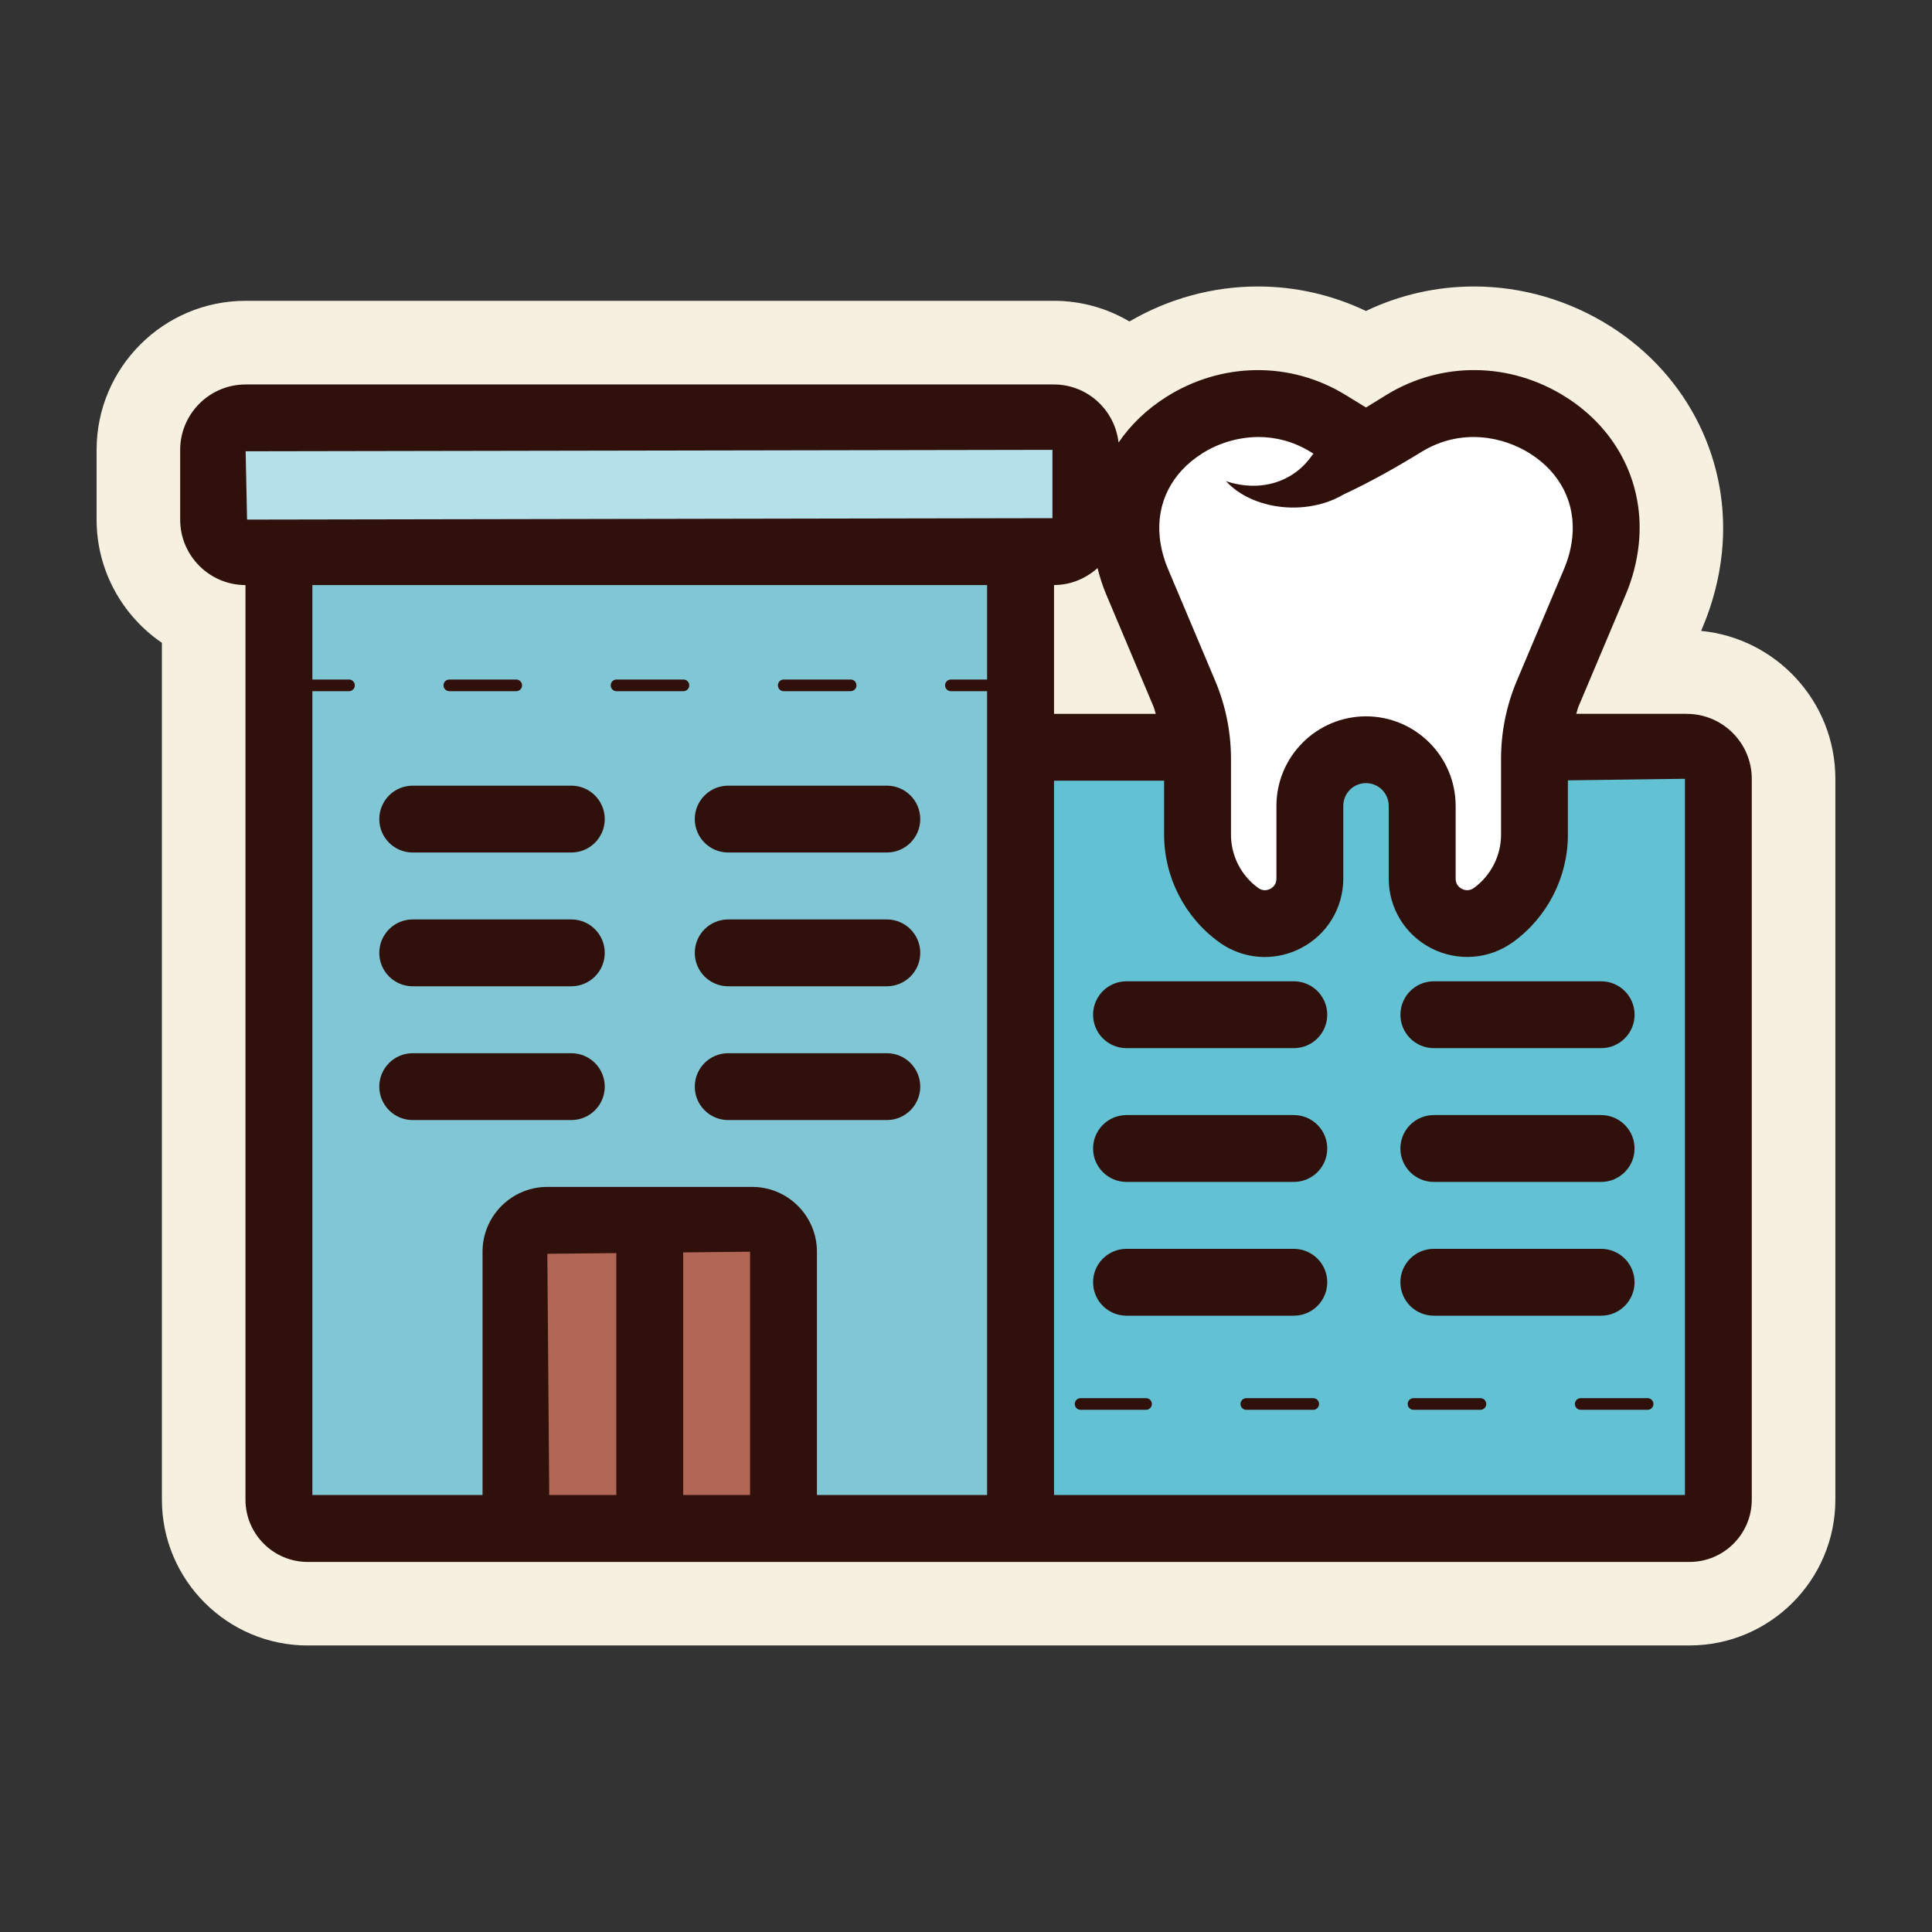
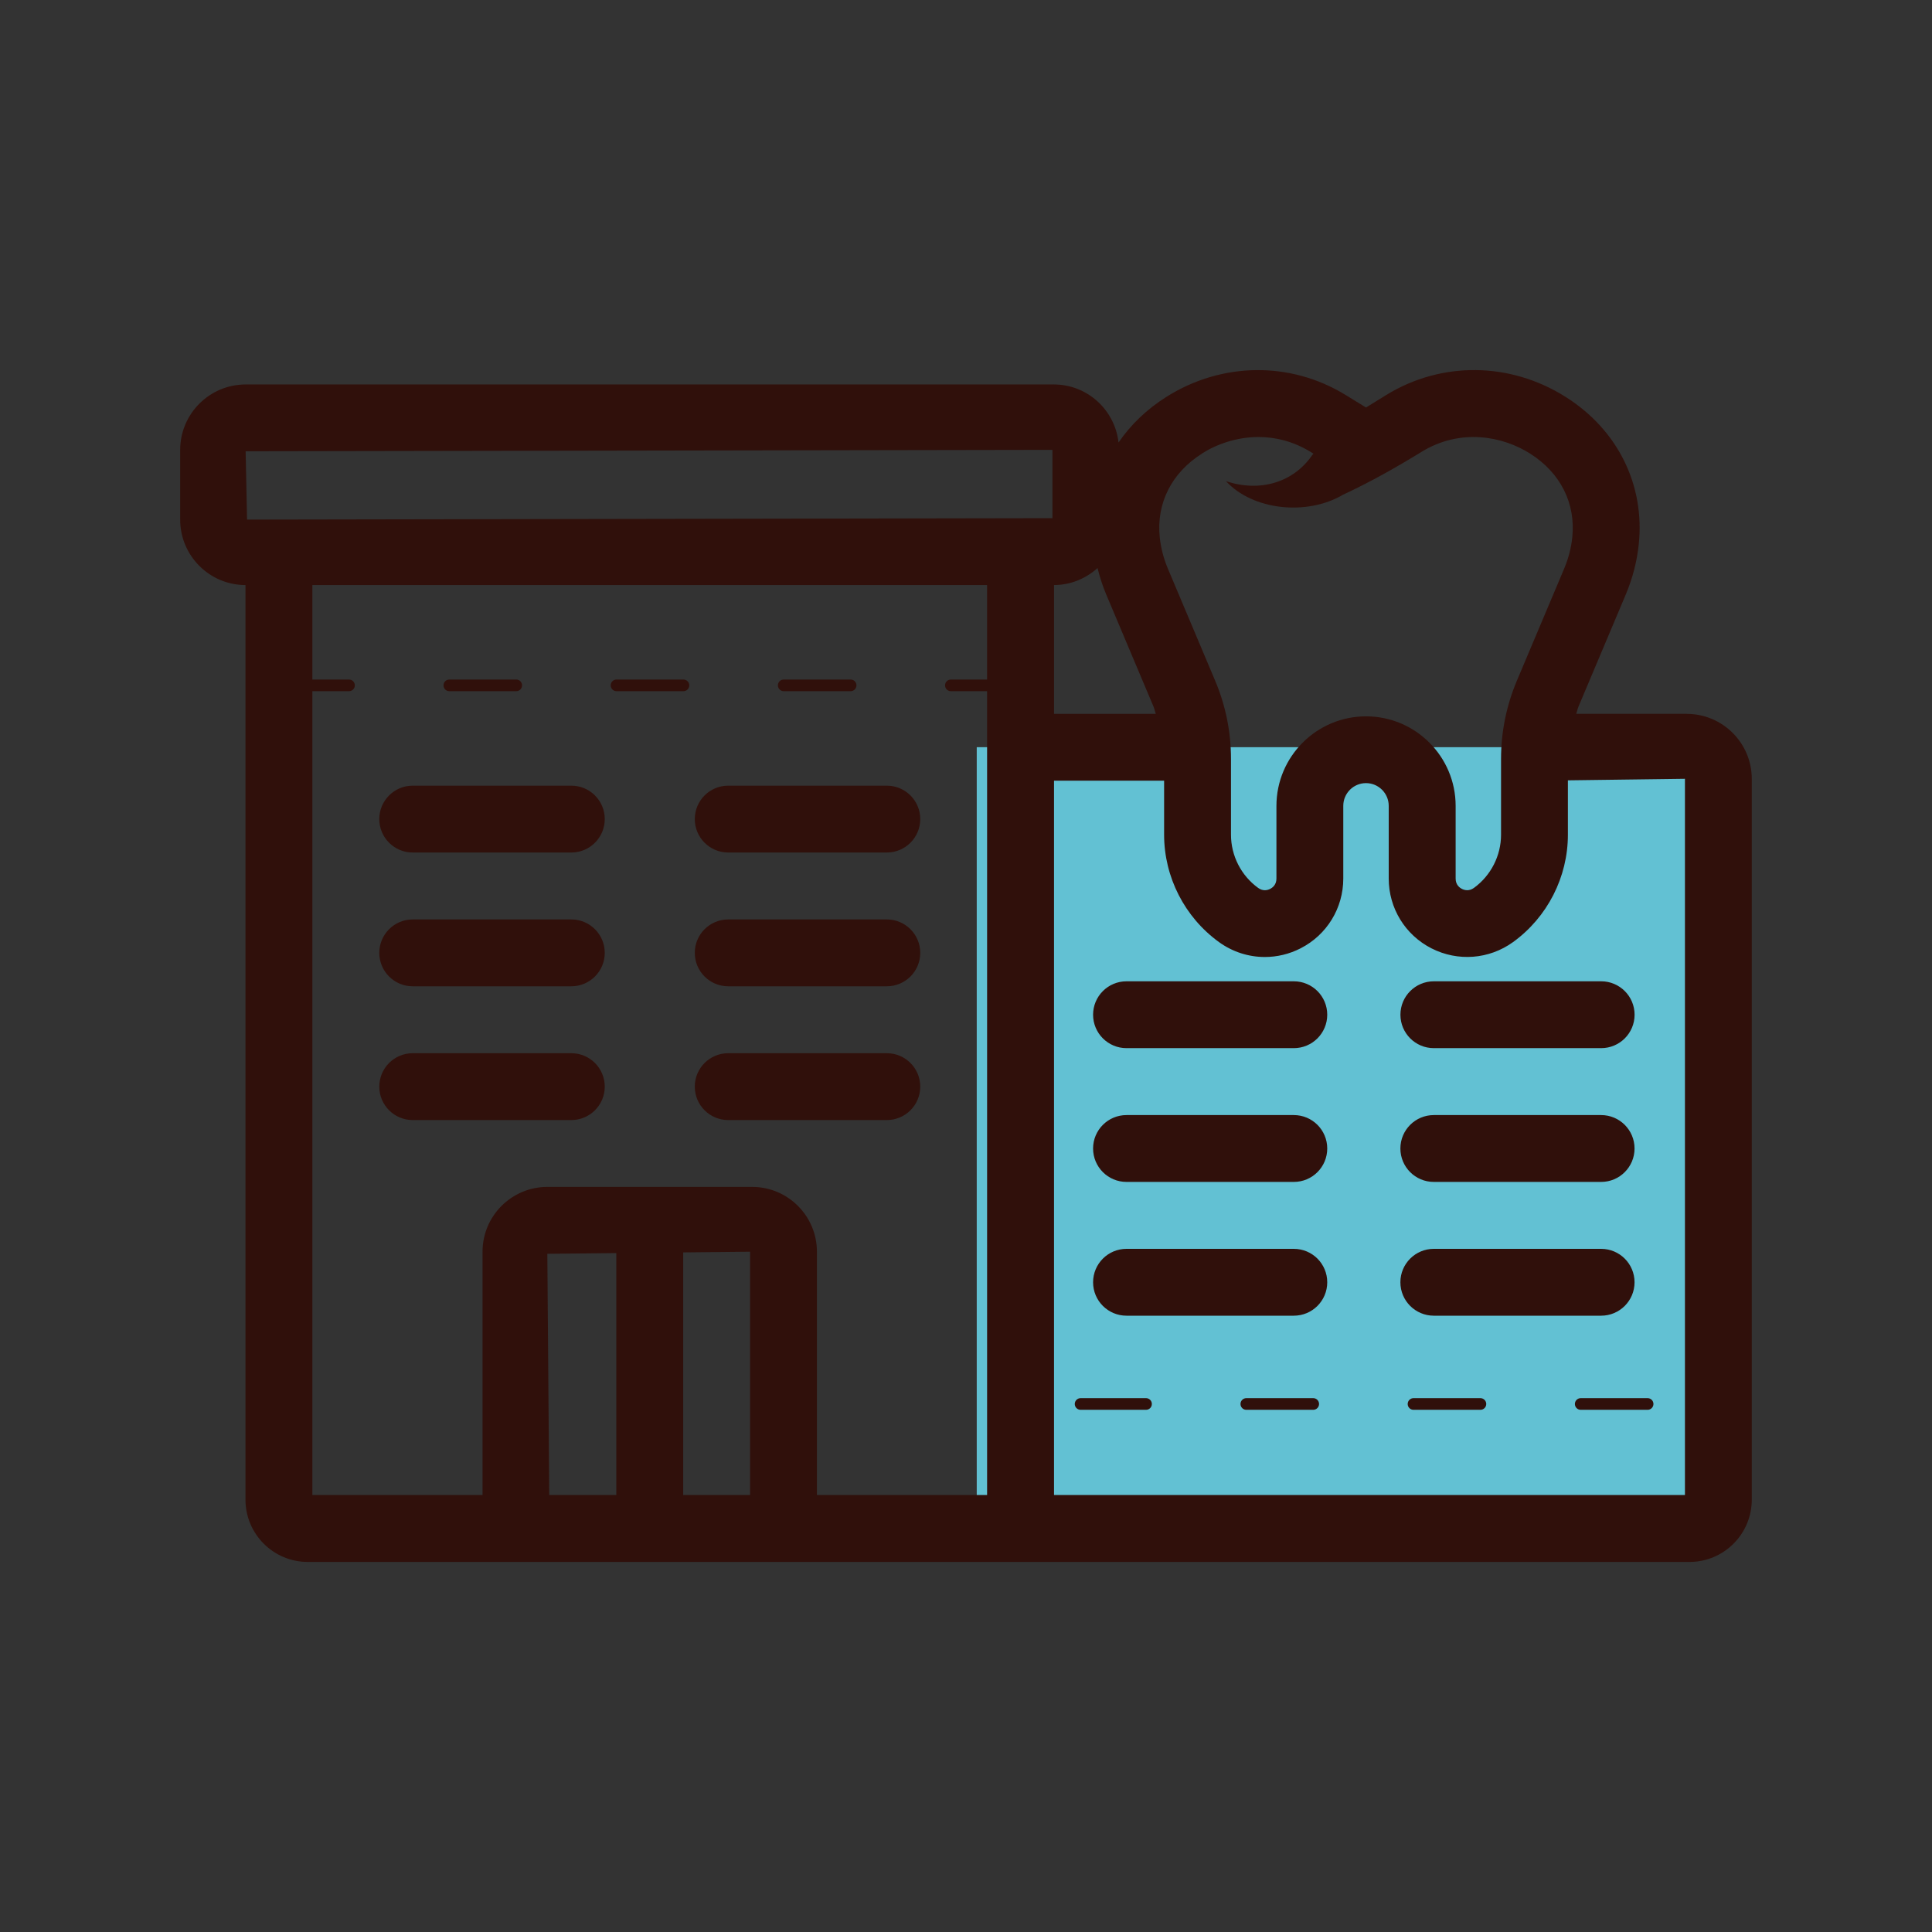
<svg xmlns="http://www.w3.org/2000/svg" id="Layer_36" viewBox="0 0 50 50">
  <rect x="0" y="0" width="50" height="50" fill="#333333" stroke="none" />
-   <path d="m7.964 42.585c-2.081 0-3.774-1.693-3.774-3.774v-22.175c-1.019-.696-1.69-1.866-1.69-3.189v-1.805c0-2.127 1.73-3.857 3.857-3.857h20.916c.711 0 1.381.194 1.956.535 1.015-.593 2.161-.906 3.325-.906.969 0 1.924.217 2.796.634.873-.417 1.827-.634 2.796-.634 1.242 0 2.463.356 3.528 1.029 2.031 1.283 3.137 3.537 2.886 5.882-.068.641-.232 1.276-.486 1.884l-.05.119c1.947.188 3.475 1.832 3.475 3.827v18.655c0 2.081-1.693 3.774-3.774 3.774h-35.761z" fill="#f6f0e0" />
  <g>
    <g>
      <g>
        <path d="m43.726 39.554h-17.703c-.412 0-.745-.334-.745-.745v-19.472h18.376c.451 0 .817.366.817.817v18.655c0 .412-.334.745-.745.745z" fill="#62c1d3" />
-         <path d="m7.219 14.274h19.193v24.419c0 .475-.386.861-.861.861h-17.471c-.475 0-.861-.386-.861-.861z" fill="#81c6d5" />
-         <rect fill="#b4e0e9" height="3.462" rx=".829" width="22.573" x="5.529" y="10.812" />
-         <path d="m13.354 39.554v-7.162c0-.448.363-.811.811-.811h5.301c.448 0 .811.363.811.811v7.162z" fill="#b26656" />
      </g>
-       <path d="m41.55 14c-.036.341-.124.69-.269 1.039l-1.227 2.91c-.226.535-.342 1.11-.342 1.691v1.96c0 .823-.395 1.596-1.061 2.078l-0.0 0c-.769.556-1.845.007-1.845-.943v-1.882c0-.803-.651-1.453-1.453-1.453h-0c-.803 0-1.453.651-1.453 1.453v1.882c0 .949-1.076 1.499-1.845.943l-0-0c-.667-.482-1.061-1.255-1.061-2.078v-1.96c0-.581-.116-1.156-.342-1.691l-1.227-2.91c-.145-.349-.233-.698-.269-1.039-.291-2.718 2.885-4.476 5.217-3.045l.981.603.981-.603c2.333-1.431 5.508.327 5.217 3.045z" fill="#fff" />
    </g>
    <path d="m43.654 18.474h-2.861c.022-.062.032-.126.058-.187l1.229-2.913c.173-.414.284-.845.33-1.279.165-1.541-.542-2.971-1.89-3.822-1.436-.908-3.214-.928-4.641-.052l-.527.325-.529-.325c-1.426-.875-3.204-.855-4.64.052-.506.32-.922.721-1.235 1.179-.096-.843-.806-1.502-1.675-1.502h-20.916c-.934 0-1.694.76-1.694 1.694v1.805c0 .933.758 1.691 1.69 1.693v23.67c0 .888.723 1.611 1.611 1.611h35.761c.888 0 1.611-.723 1.611-1.611v-18.655c0-.927-.755-1.682-1.683-1.682zm-12.546-6.738c.386-.244.903-.426 1.464-.426.435 0 .897.11 1.346.385l.074.045c-.003.004-.032.039-.032.039-.486.705-1.346.968-2.232.673.693.754 2.093.904 3.03.351.707-.329 1.365-.7 2.028-1.107 1.027-.631 2.125-.394 2.81.041.79.499 1.188 1.291 1.094 2.175-.028.268-.098.537-.205.794l-1.228 2.91c-.272.646-.41 1.328-.41 2.027v1.96c0 .543-.263 1.058-.703 1.377-.128.092-.25.056-.31.024-.06-.03-.162-.106-.162-.265v-1.881c0-1.279-1.04-2.319-2.319-2.319s-2.319 1.04-2.319 2.319v1.881c0 .159-.102.235-.162.265-.061.032-.181.069-.31-.024-.441-.319-.704-.833-.704-1.377v-1.96c0-.7-.138-1.382-.41-2.027l-1.226-2.906c-.109-.26-.178-.529-.207-.798-.094-.883.304-1.676 1.094-2.174zm-1.255 6.551c.026.061.036.125.058.187h-2.633v-3.333c.434-.001.826-.17 1.126-.44.057.229.129.455.222.677zm-2.616-6.645v1.768l-20.843.037-.037-1.768zm-19.153 6.246h.948c.084 0 .151-.068.151-.151s-.068-.151-.151-.151h-.948v-2.445h17.462v2.445h-.937c-.084 0-.151.068-.151.151s.068.151.151.151h.937v20.802h-4.404v-6.296c0-.925-.752-1.677-1.676-1.677h-5.301c-.925 0-1.677.752-1.677 1.677v6.296h-4.404v-20.802zm6.081 14.56 1.785-.018v6.26h-1.736zm3.516-.036 1.731-.018v6.296h-1.731v-6.278zm25.925 6.278h-16.328v-18.486h2.849v1.397c0 1.097.531 2.136 1.42 2.78.354.256.769.386 1.187.386.315 0 .631-.074.924-.224.682-.348 1.106-1.041 1.106-1.807v-1.881c0-.325.264-.588.588-.588.324 0 .588.264.588.588v1.881c0 .766.424 1.459 1.106 1.807.681.347 1.491.286 2.112-.162.889-.644 1.419-1.683 1.419-2.78v-1.406l3.029-.04v18.535zm-27.801-20.953c0-.084.068-.151.151-.151h1.731c.084 0 .151.068.151.151s-.068.151-.151.151h-1.731c-.084 0-.151-.068-.151-.151zm-4.327 0c0-.084.068-.151.151-.151h1.731c.084 0 .151.068.151.151s-.068.151-.151.151h-1.731c-.084 0-.151-.068-.151-.151zm8.654 0c0-.084.068-.151.151-.151h1.731c.084 0 .151.068.151.151s-.068.151-.151.151h-1.731c-.084 0-.151-.068-.151-.151zm-9.451 11.25c-.478 0-.865-.387-.865-.865s.387-.865.865-.865h4.105c.478 0 .865.387.865.865s-.387.865-.865.865zm7.3-.865c0-.478.387-.865.865-.865h4.105c.478 0 .865.387.865.865s-.387.865-.865.865h-4.105c-.478 0-.865-.387-.865-.865zm-8.165-3.462c0-.478.387-.865.865-.865h4.105c.478 0 .865.387.865.865s-.387.865-.865.865h-4.105c-.478 0-.865-.387-.865-.865zm8.165 0c0-.478.387-.865.865-.865h4.105c.478 0 .865.387.865.865s-.387.865-.865.865h-4.105c-.478 0-.865-.387-.865-.865zm-8.165-3.462c0-.478.387-.865.865-.865h4.105c.478 0 .865.387.865.865s-.387.865-.865.865h-4.105c-.478 0-.865-.387-.865-.865zm8.165 0c0-.478.387-.865.865-.865h4.105c.478 0 .865.387.865.865s-.387.865-.865.865h-4.105c-.478 0-.865-.387-.865-.865zm23.457 4.198c.478 0 .865.387.865.865s-.387.865-.865.865h-4.33c-.478 0-.865-.387-.865-.865s.387-.865.865-.865zm-2.974 10.939c0 .084-.068.151-.151.151h-1.731c-.084 0-.151-.068-.151-.151s.068-.151.151-.151h1.731c.084 0 .151.068.151.151zm2.445-.151h1.731c.084 0 .151.068.151.151s-.068.151-.151.151h-1.731c-.084 0-.151-.068-.151-.151s.068-.151.151-.151zm-6.772.151c0 .084-.068.151-.151.151h-1.731c-.084 0-.151-.068-.151-.151s.068-.151.151-.151h1.731c.084 0 .151.068.151.151zm-4.327 0c0 .084-.068.151-.151.151h-1.693c-.084 0-.151-.068-.151-.151s.068-.151.151-.151h1.693c.084 0 .151.068.151.151zm4.539-10.074c0 .478-.387.865-.865.865h-4.33c-.478 0-.865-.387-.865-.865s.387-.865.865-.865h4.33c.478 0 .865.387.865.865zm1.893 3.462c0-.478.387-.865.865-.865h4.33c.478 0 .865.387.865.865s-.387.865-.865.865h-4.33c-.478 0-.865-.387-.865-.865zm-1.893 0c0 .478-.387.865-.865.865h-4.33c-.478 0-.865-.387-.865-.865s.387-.865.865-.865h4.33c.478 0 .865.387.865.865zm1.893 3.462c0-.478.387-.865.865-.865h4.33c.478 0 .865.387.865.865s-.387.865-.865.865h-4.33c-.478 0-.865-.387-.865-.865zm-1.893 0c0 .478-.387.865-.865.865h-4.33c-.478 0-.865-.387-.865-.865s.387-.865.865-.865h4.33c.478 0 .865.387.865.865z" fill="#30100b" />
  </g>
</svg>